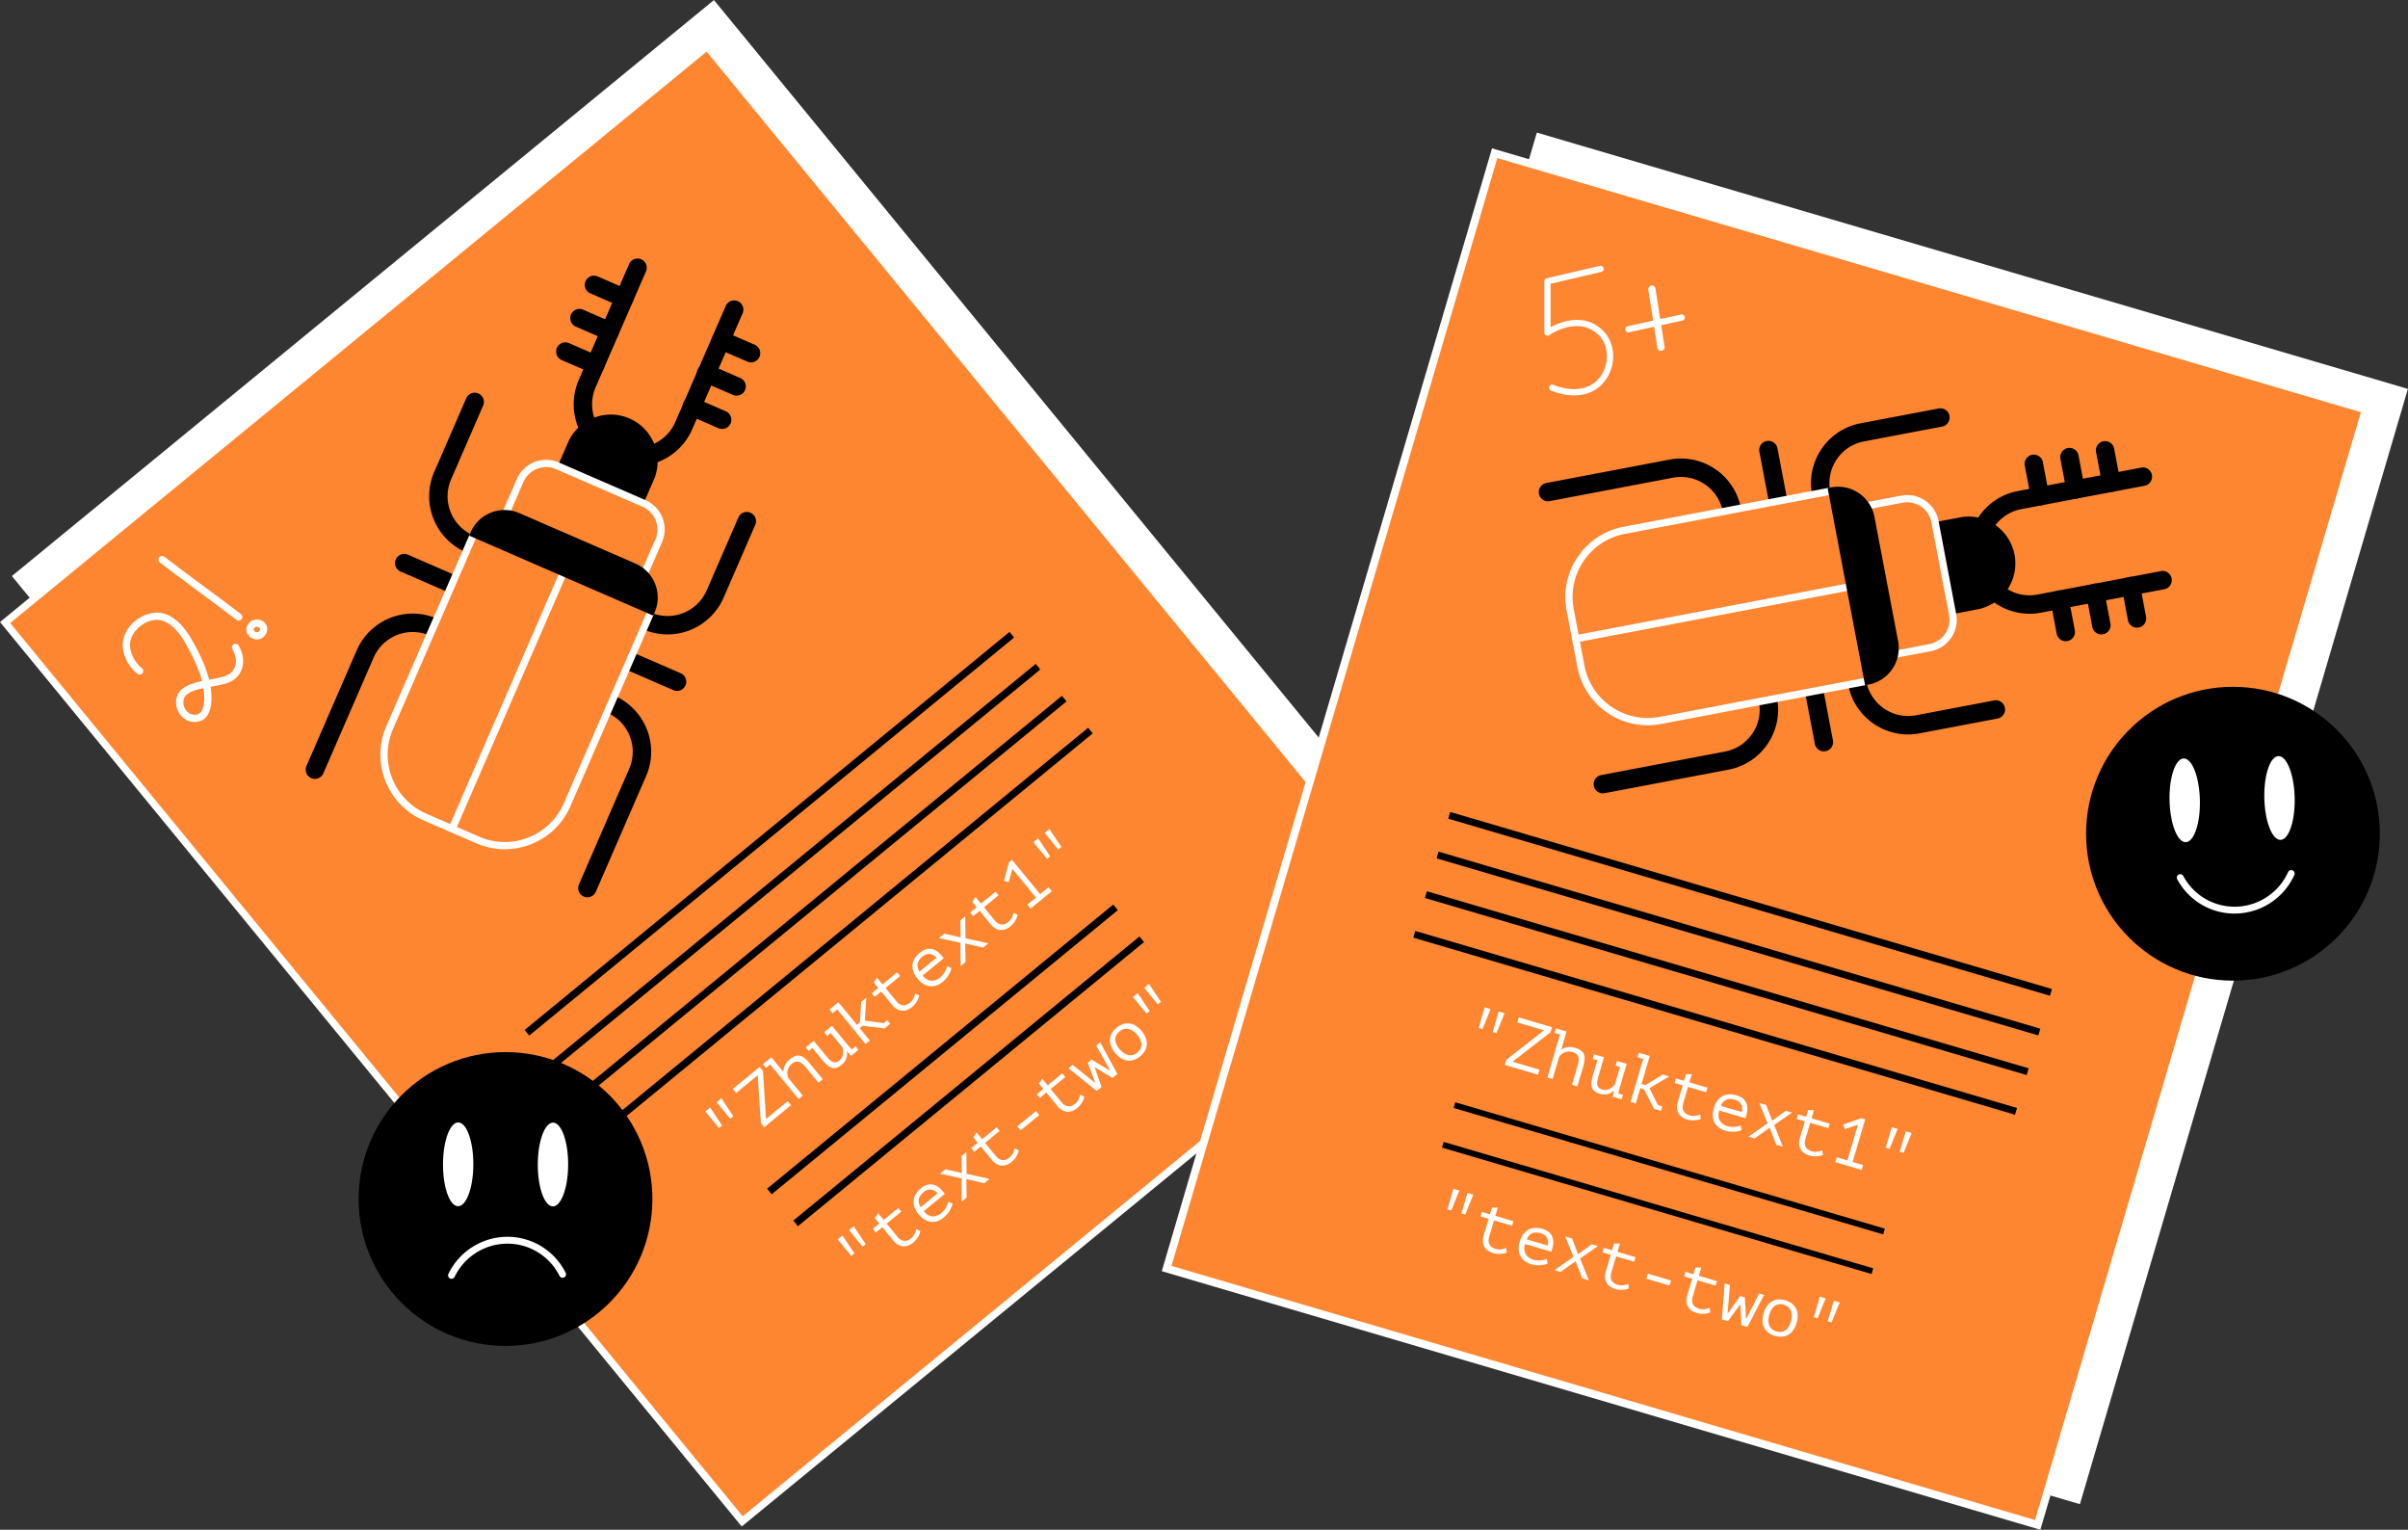
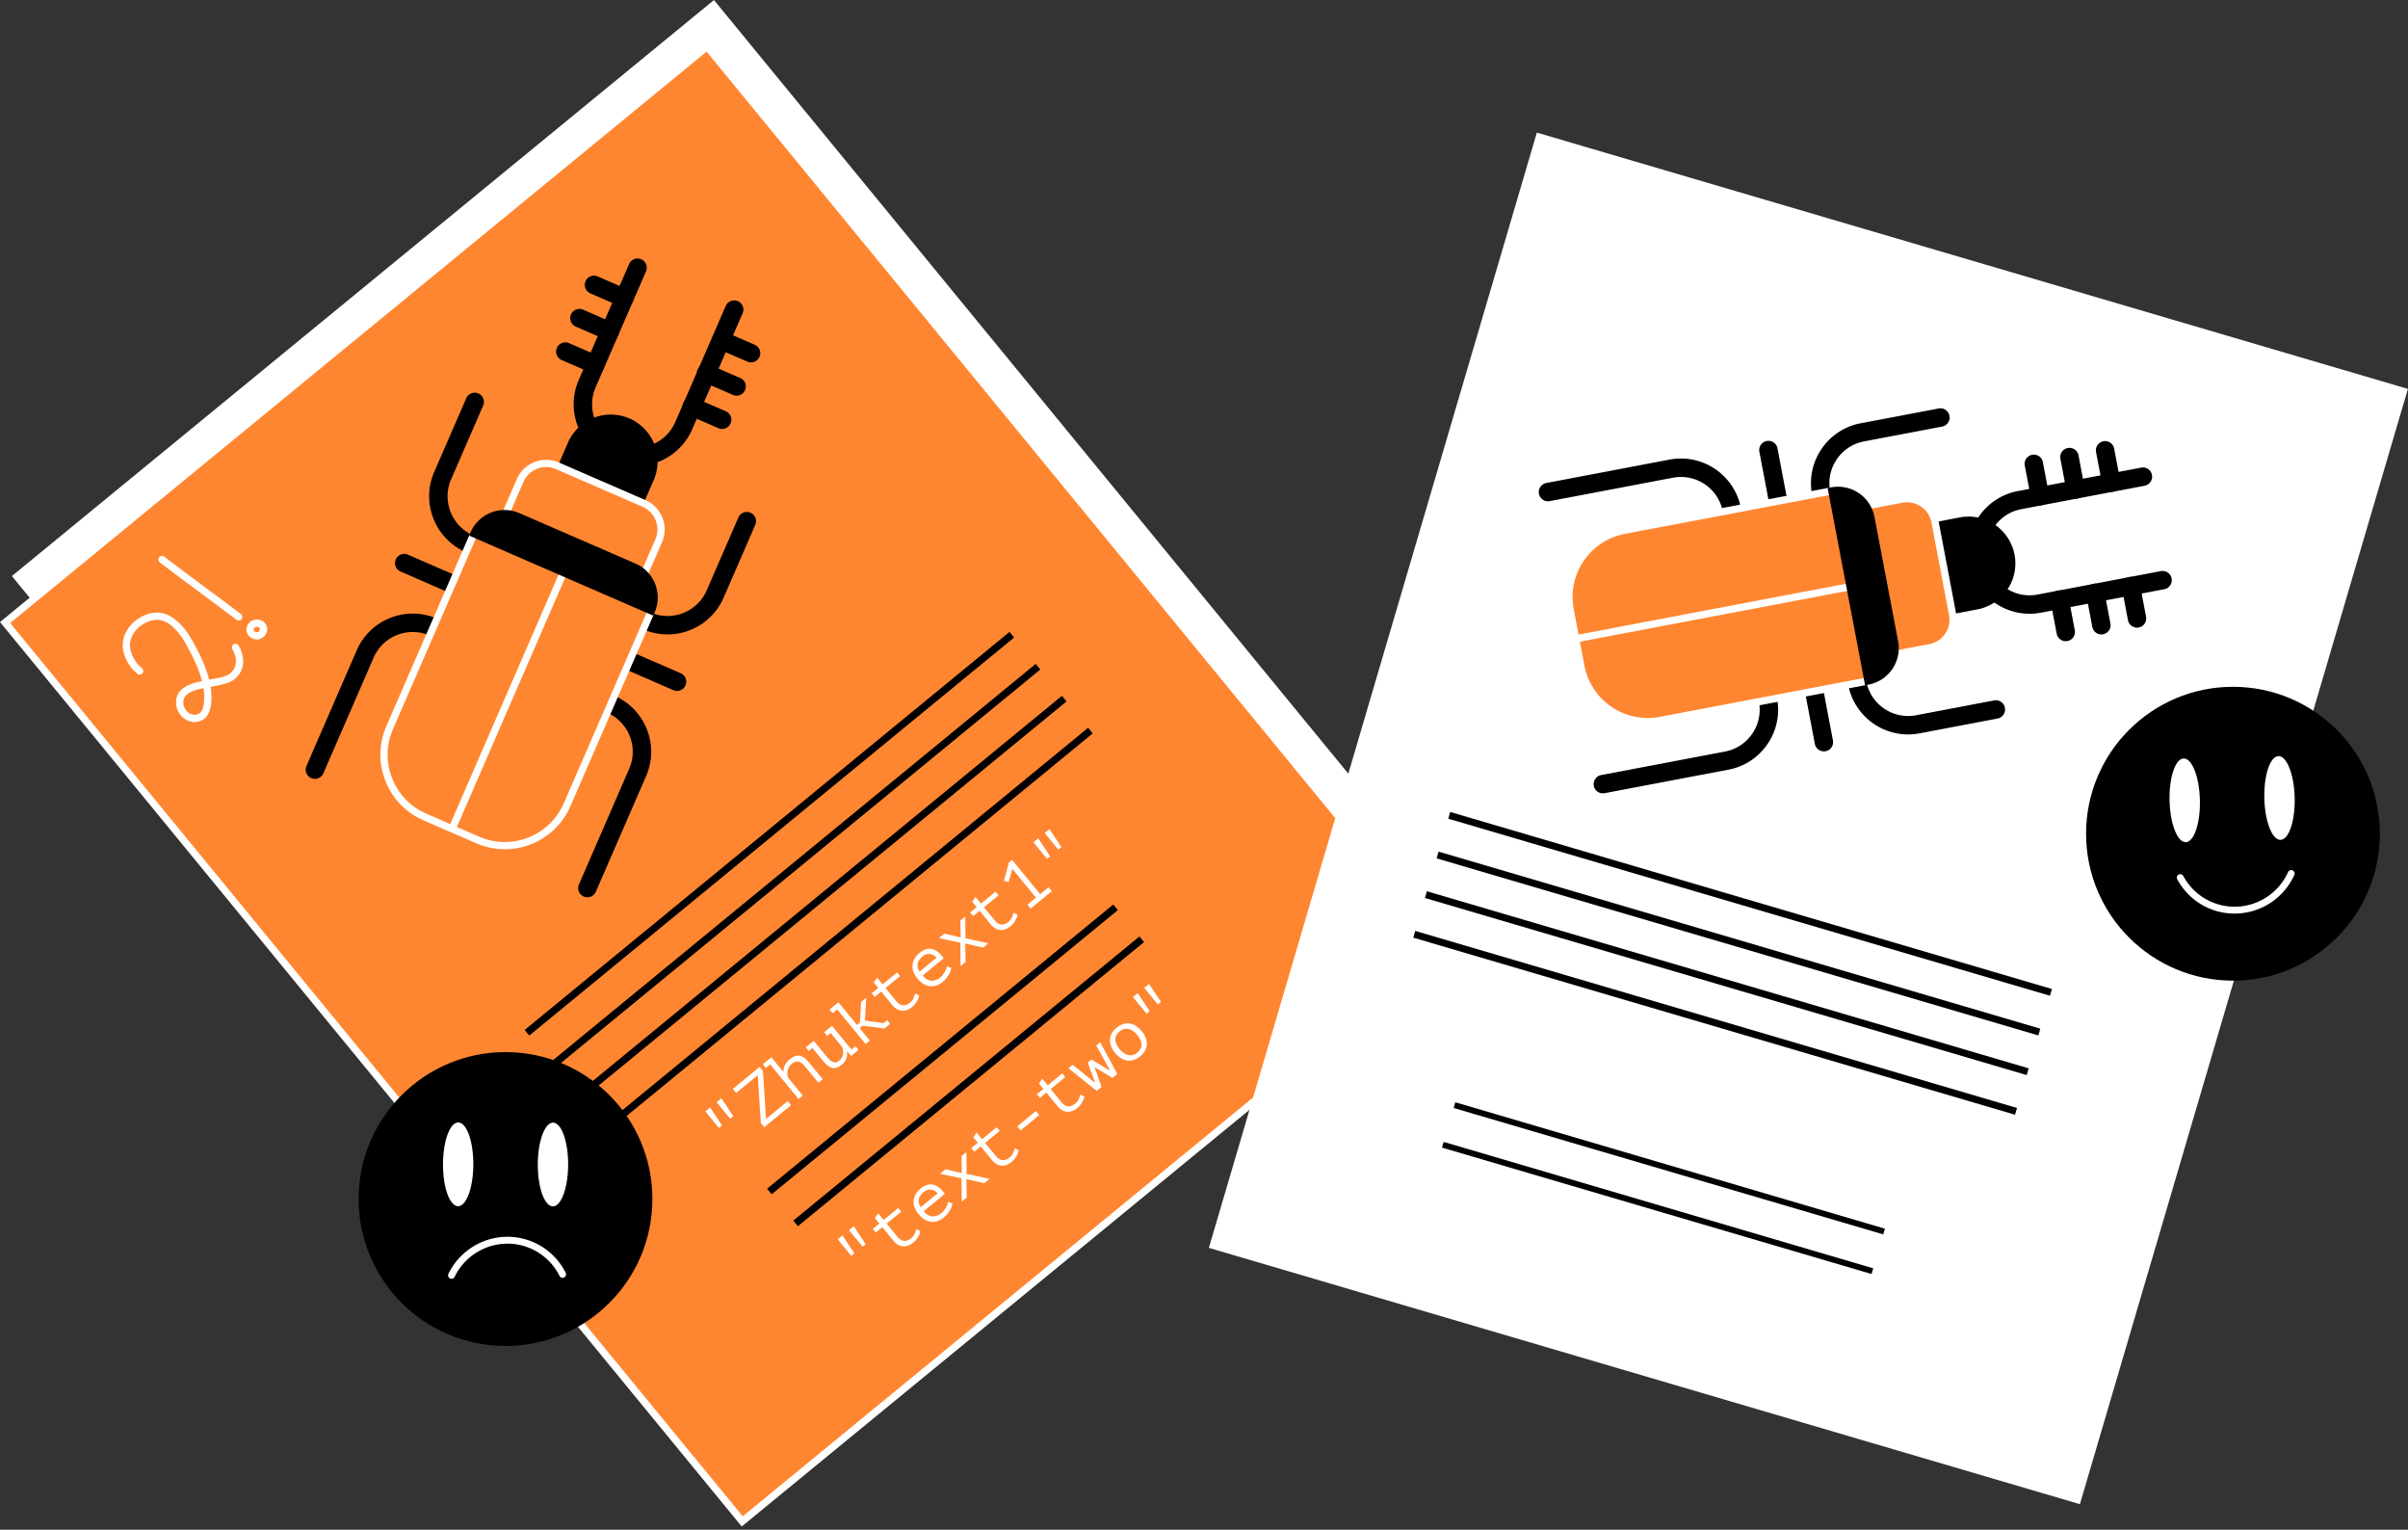
<svg xmlns="http://www.w3.org/2000/svg" width="1329.75" height="844.51" xml:space="preserve">
  <rect width="100%" height="100%" fill="#333333" stroke="none" />
  <path fill="#FFF" d="m6.56 318.02 387.7-318L801.3 496.28l-387.7 318z" />
  <path fill="#FF8630" d="m2.8 343.68 387.65-318 407.05 496.2-387.65 318z" />
  <path fill="#FFF" d="m409.6 842.72-1.28-1.55L0 343.4l1.55-1.26L390.77 22.86l1.27 1.54 408.32 497.77-1.55 1.27L409.6 842.72zM5.62 343.96l404.52 493.13 384.58-315.48L390.2 28.5 5.63 343.96z" />
  <circle cx="279.15" cy="661.93" r="81.11" />
  <path fill="#FFF" d="M261.38 642.8c-.02 12.76-3.8 23.1-8.42 23.09-4.62 0-8.35-10.36-8.32-23.12.02-12.76 3.79-23.1 8.41-23.09 4.63.01 8.35 10.36 8.33 23.12zm52.36.1c-.03 12.76-3.8 23.1-8.42 23.09-4.62 0-8.35-10.36-8.33-23.12.03-12.76 3.8-23.1 8.42-23.09 4.62.01 8.35 10.36 8.33 23.12zm-64.41 63.07a1.9 1.9 0 0 1-1.7-2.72 36.27 36.27 0 0 1 32.52-20.46h.06a35.9 35.9 0 0 1 32.17 19.89 1.9 1.9 0 1 1-3.4 1.7 32.13 32.13 0 0 0-28.78-17.8h-.05a32.45 32.45 0 0 0-29.1 18.32 1.9 1.9 0 0 1-1.72 1.07z" />
  <path d="m557.48 348.85 2.54 3.1L292.26 571.7l-2.54-3.1zm14.47 17.65 2.54 3.09-267.76 219.75-2.54-3.1zm42.81 132.86 2.54 3.09-191.15 156.87-2.54-3.09zm14.46 17.63 2.54 3.1L440.6 676.95l-2.54-3.1zm-42.8-132.85 2.54 3.09L321.2 606.98l-2.54-3.1zm14.48 17.63 2.53 3.1L335.67 624.6l-2.53-3.09zM339.08 254.55c-.67 0-1.36-.14-2.02-.42a33.75 33.75 0 0 1-17.48-44.35l27.76-63.86a5.09 5.09 0 1 1 9.33 4.06l-27.76 63.86a23.56 23.56 0 0 0 12.2 30.95 5.09 5.09 0 0 1-2.03 9.76z" />
  <path d="M344.78 169.66c-.68 0-1.37-.13-2.03-.42L326.13 162a5.09 5.09 0 1 1 4.06-9.33l16.62 7.23a5.09 5.09 0 0 1-2.03 9.75zm-7.98 18.37a5 5 0 0 1-2.03-.42l-16.62-7.23a5.09 5.09 0 1 1 4.05-9.33l16.62 7.23a5.09 5.09 0 0 1-2.03 9.75zm-8 18.37c-.67 0-1.36-.13-2.02-.42l-16.62-7.22a5.09 5.09 0 1 1 4.06-9.34l16.62 7.23a5.09 5.09 0 0 1-2.03 9.75zm22.5 50.89c-4.48 0-9.03-.9-13.4-2.8a5.09 5.09 0 1 1 4.07-9.33 23.37 23.37 0 0 0 18 .32 23.37 23.37 0 0 0 12.95-12.52l27.76-63.85a5.09 5.09 0 1 1 9.33 4.05l-27.76 63.86a33.75 33.75 0 0 1-30.95 20.27z" />
  <path d="M414.74 200.07c-.68 0-1.37-.14-2.03-.43l-16.62-7.22a5.09 5.09 0 0 1 4.06-9.33l16.62 7.22a5.09 5.09 0 0 1-2.03 9.76zm-7.99 18.37c-.67 0-1.36-.14-2.02-.43l-16.62-7.22a5.09 5.09 0 1 1 4.05-9.33l16.62 7.22a5.09 5.09 0 0 1-2.03 9.76zm-7.98 18.36c-.68 0-1.37-.13-2.03-.41l-16.62-7.23a5.09 5.09 0 1 1 4.06-9.33l16.62 7.22a5.09 5.09 0 0 1-2.03 9.76zM259.3 305.29c-.68 0-1.37-.14-2.03-.43a33.48 33.48 0 0 1-17.92-18.55 33.48 33.48 0 0 1 .44-25.79L257.41 220a5.09 5.09 0 1 1 9.33 4.06l-17.61 40.53c-2.51 5.76-2.62 12.15-.32 18s6.75 10.45 12.51 12.95a5.09 5.09 0 0 1-2.02 9.76zm109.33 44.95c-4.48 0-9.02-.9-13.38-2.8a5.09 5.09 0 1 1 4.05-9.32 23.56 23.56 0 0 0 30.96-12.2l17.62-40.54a5.1 5.1 0 0 1 9.33 4.06l-17.62 40.53a33.76 33.76 0 0 1-30.96 20.27zm-44.26 145.13a5.09 5.09 0 0 1-4.66-7.12l27.75-63.85a23.37 23.37 0 0 0 .3-18 23.37 23.37 0 0 0-12.5-12.96 5.09 5.09 0 1 1 4.05-9.33c8.26 3.59 14.62 10.18 17.92 18.55s3.15 17.54-.44 25.8l-27.76 63.85a5.09 5.09 0 0 1-4.66 3.06zM173.9 429.98a5.09 5.09 0 0 1-4.66-7.12L196.99 359a33.74 33.74 0 0 1 44.35-17.47 5.09 5.09 0 1 1-4.06 9.33 23.55 23.55 0 0 0-30.96 12.2l-27.75 63.86a5.09 5.09 0 0 1-4.67 3.06zm86.5-97.88c-.68 0-1.37-.13-2.03-.42l-36.97-16.06a5.09 5.09 0 1 1 4.05-9.33l36.97 16.06a5.09 5.09 0 0 1-2.03 9.76zm113.48 49.34c-.67 0-1.36-.14-2.02-.43l-36.97-16.07a5.09 5.09 0 1 1 4.05-9.33l36.98 16.07a5.09 5.09 0 0 1-2.04 9.75zm-14.65-117.36a23.83 23.83 0 0 0-43.72-19l-.14.35h-.01l-10.31 23.72 43.72 19 10.3-23.72.16-.35z" />
  <path d="m349.8 290.78-47.38-20.6 12.03-27.7.07.05a25.84 25.84 0 0 1 47.13 20.85l.04.02-.45 1.04a39.84 39.84 0 0 1-.24.56l-.1.23-11.1 25.55zm-42.12-22.67 40.05 17.4 8.72-20.06-.04-.02.98-2.14c2.33-5.36 2.43-11.29.29-16.72s-6.26-9.7-11.61-12.02a21.84 21.84 0 0 0-28.73 11.32l-1.05 2.5h-.03l-8.58 19.74z" />
  <path fill="#FF8630" d="M363.75 298.53a15.66 15.66 0 0 0-8.12-20.6l-47.8-20.77a15.66 15.66 0 0 0-20.6 8.12l-8.93 20.55a15.66 15.66 0 0 0 8.12 20.6l47.79 20.78a15.66 15.66 0 0 0 20.6-8.12l8.94-20.56z" />
  <path fill="#FFF" d="M340.45 330.51c-2.43 0-4.8-.5-7.04-1.47l-47.79-20.77a17.68 17.68 0 0 1-9.16-23.24l8.94-20.55a17.66 17.66 0 0 1 23.23-9.16l47.8 20.77a17.68 17.68 0 0 1 9.15 23.24l-8.93 20.56a17.67 17.67 0 0 1-16.2 10.62zm-38.85-72.66a13.67 13.67 0 0 0-12.54 8.22l-8.93 20.56c-3 6.9.18 14.97 7.09 17.97L335 325.38a13.67 13.67 0 0 0 17.98-7.09l8.93-20.55c3-6.91-.18-14.97-7.09-17.98l-47.79-20.77a13.59 13.59 0 0 0-5.44-1.14z" />
  <path fill="#FF8630" d="M261.33 295.53 215.2 401.67c-8.26 19 .45 41.1 19.45 49.37l29.16 12.67c19 8.26 41.1-.45 49.36-19.46l46.13-106.13" />
  <path fill="#FFF" d="M278.75 468.84c-5.35 0-10.69-1.1-15.74-3.3l-29.16-12.67a39.26 39.26 0 0 1-21.01-21.75 39.26 39.26 0 0 1 .52-30.25l46.13-106.14 3.67 1.6-46.13 106.14c-3.78 8.7-3.95 18.35-.47 27.18s10.19 15.77 18.89 19.55l29.15 12.68a35.29 35.29 0 0 0 27.19.47 35.28 35.28 0 0 0 19.55-18.9l46.13-106.13 3.67 1.6L315 445.04a39.26 39.26 0 0 1-21.76 21.02 39.54 39.54 0 0 1-14.5 2.77z" />
  <path fill="#FFF" d="m308.9 316.2 3.67 1.6-61.15 140.77-3.67-1.6z" />
  <path d="M359.68 337.24a18.45 18.45 0 0 0-9.57-24.28l-63.26-27.5-2.65-1.04a18.46 18.46 0 0 0-22.5 10.24l97.98 42.58z" />
  <path d="M360.72 339.87 259.07 295.7l.8-1.84a20.46 20.46 0 0 1 24.94-11.35l.12.05 2.65 1.04 63.33 27.52a20.32 20.32 0 0 1 10.88 11.26c2 5.09 1.9 10.65-.27 15.66l-.8 1.83zm-96.27-46.2 94.08 40.9c1.05-3.52.9-7.26-.46-10.72a16.36 16.36 0 0 0-8.76-9.06l-63.26-27.5-2.52-.99a16.46 16.46 0 0 0-19.09 7.37z" />
  <path d="m389.53 613.58 2.62-2.15 6.58 9.9-1.7 1.4-7.5-9.15zm6.22-5.1 2.62-2.16 6.58 9.91-1.7 1.4-7.5-9.15zm24.41 11.54-1.72-26.42-11.92 9.78-1.84-2.23 14.8-12.14 1.86 2.27 1.66 26.47 11.98-9.84 1.84 2.24-14.8 12.13-1.86-2.26zm1.1-32.47 4.7-3.86 6.5 7.9.15-.12c.04-1.21.32-2.36.82-3.43a9.25 9.25 0 0 1 2.6-3.11c.97-.8 1.89-1.38 2.77-1.77a4.68 4.68 0 0 1 2.62-.38 6.2 6.2 0 0 1 2.7 1.24c.94.7 1.97 1.72 3.07 3.06l7.14 8.7-2.39 1.96-6.76-8.25a19.53 19.53 0 0 0-2-2.14 5.13 5.13 0 0 0-1.92-1.13 3.4 3.4 0 0 0-2 0c-.68.18-1.4.6-2.2 1.24a6.8 6.8 0 0 0-2.26 5.67c.07.72.29 1.43.63 2.09l7.88 9.6-2.33 1.9-15.68-19.1-2.38 1.95-1.66-2.02zm33.88-17.69 4.32-3.54 8.44 10.3a29.6 29.6 0 0 0 2.51 2.69l2.02-1.66 1.61 1.96-4.04 3.32-2.2-2.5-.12.1a7.44 7.44 0 0 1-2.8 7.2c-.93.76-1.8 1.3-2.63 1.63-.82.32-1.66.4-2.51.22a6.62 6.62 0 0 1-2.66-1.34 19.42 19.42 0 0 1-2.98-3.02l-5.45-6.65-2.02 1.66-1.66-2.02 4.4-3.62 6.72 8.19c.67.82 1.31 1.53 1.92 2.13.6.6 1.2 1.03 1.8 1.3.59.28 1.2.35 1.81.23a4.7 4.7 0 0 0 2.01-1.06 5.11 5.11 0 0 0 1.87-3.25c.2-1.32.09-2.65-.35-4l-6.42-7.83-1.93 1.59-1.66-2.03zm2.96-12.53 4.89-4.01 10.25 12.5 1.66-1.36.65-11.34 2.84-2.33-.8 12.63 10.35 1.41 1.96-1.61 1.66 2.02-3.11 2.55-12.06-1.52-1.66 1.36 5.6 6.83-2.33 1.9-15.68-19.1-2.56 2.1-1.66-2.03zm23.28-8.99 3.59-2.95-2.45-2.99 1.84-2.62 3 3.65 8.06-6.6 1.66 2.01-8.06 6.62 5.84 7.12c1.2 1.47 2.45 2.27 3.74 2.39 1.3.12 2.6-.37 3.93-1.45.9-.74 1.55-1.56 1.94-2.45s.69-1.77.9-2.61l2.24 1.14a11.64 11.64 0 0 1-3.99 6.4 9.5 9.5 0 0 1-2.56 1.52 6.63 6.63 0 0 1-5.59-.32 8.86 8.86 0 0 1-2.7-2.3l-6.14-7.48-3.6 2.94-1.65-2.02zm43.97-14a11.94 11.94 0 0 1-1.56 4.01 15.46 15.46 0 0 1-3.22 3.7c-1.2 1-2.43 1.68-3.66 2.07a7.98 7.98 0 0 1-3.64.3 9.02 9.02 0 0 1-3.46-1.32 13.28 13.28 0 0 1-3.16-2.87 12.96 12.96 0 0 1-2.24-3.81c-.46-1.28-.63-2.52-.51-3.73s.5-2.38 1.17-3.5a12.45 12.45 0 0 1 5.51-4.85c1-.46 2.08-.64 3.22-.55s2.31.54 3.54 1.33c1.23.8 2.49 2.1 3.8 3.89l-11.66 9.56c1.48 1.81 3.08 2.77 4.8 2.86 1.7.1 3.37-.52 5-1.85.54-.45 1.02-.95 1.44-1.52s.8-1.14 1.14-1.72a9.82 9.82 0 0 0 1.15-2.96l2.34.96zm-15.84-6.35c-.66.54-1.23 1.13-1.7 1.75s-.81 1.3-1 2c-.17.7-.19 1.44-.04 2.2.15.78.5 1.59 1.07 2.44l9.35-7.68a6 6 0 0 0-3.81-2.04 5.26 5.26 0 0 0-3.87 1.33zm20.85-7.51-11.88-2.58 3.02-2.48 9 2.1-.18-9.33 2.72-2.23.12 12.03 12.63 2.77-2.9 2.38-9.88-2.26.18 10.2-2.74 2.26-.1-12.86zm5.37-16.72 3.59-2.95-2.45-3 1.84-2.61 3 3.65 8.06-6.61 1.66 2.02-8.07 6.61 5.85 7.13c1.2 1.47 2.45 2.27 3.74 2.38 1.3.13 2.6-.36 3.92-1.44a6.66 6.66 0 0 0 1.94-2.45c.4-.9.7-1.77.9-2.62l2.25 1.14a11.71 11.71 0 0 1-3.99 6.4 9.49 9.49 0 0 1-2.56 1.53 6.55 6.55 0 0 1-5.59-.32 8.97 8.97 0 0 1-2.7-2.3l-6.14-7.49-3.6 2.95-1.65-2.02zm31.61-4.32 4.74-3.89-13.03-15.88L557 487l-2.6-.75 2.76-10.2 1.7-1.38 15.55 18.96 4.65-3.81 1.78 2.17-11.72 9.61-1.78-2.17zm3.35-34.47 2.62-2.15 6.58 9.9-1.7 1.4-7.5-9.15zm6.22-5.1 2.63-2.15 6.58 9.9-1.7 1.4-7.51-9.15zM462.61 684.2l2.63-2.15 6.58 9.9-1.7 1.4-7.5-9.14zm6.22-5.1 2.63-2.15 6.58 9.9-1.7 1.4-7.5-9.15zm13.17-.7 3.6-2.94-2.46-3 1.84-2.61 3 3.65 8.06-6.61 1.66 2.02-8.06 6.61 5.84 7.13c1.2 1.47 2.45 2.26 3.75 2.38 1.29.13 2.6-.36 3.92-1.44a6.66 6.66 0 0 0 1.94-2.46c.39-.89.7-1.76.9-2.6l2.25 1.13a11.66 11.66 0 0 1-3.99 6.4 9.5 9.5 0 0 1-2.57 1.53 6.62 6.62 0 0 1-5.59-.31 8.85 8.85 0 0 1-2.7-2.31l-6.14-7.49-3.6 2.95-1.65-2.02zm43.98-14c-.1.62-.28 1.28-.54 1.96-.27.7-.6 1.37-1.02 2.05a15.39 15.39 0 0 1-3.23 3.7c-1.2 1-2.43 1.69-3.66 2.08a8 8 0 0 1-3.63.3 9 9 0 0 1-3.47-1.33 13.24 13.24 0 0 1-3.15-2.86 12.95 12.95 0 0 1-2.25-3.81 8.47 8.47 0 0 1-.5-3.73c.11-1.21.5-2.38 1.16-3.5a12.47 12.47 0 0 1 5.52-4.85 6.4 6.4 0 0 1 3.21-.55c1.14.1 2.32.54 3.55 1.33 1.22.8 2.48 2.1 3.79 3.89l-11.66 9.56c1.49 1.8 3.09 2.77 4.8 2.86 1.7.1 3.37-.52 5-1.85a8.6 8.6 0 0 0 1.45-1.52c.42-.57.8-1.14 1.14-1.72a10.15 10.15 0 0 0 1.14-2.96l2.35.96zm-15.85-6.35c-.66.55-1.23 1.13-1.7 1.76a5.04 5.04 0 0 0-1.03 4.2c.14.78.5 1.59 1.06 2.44l9.36-7.68a6 6 0 0 0-3.82-2.04 5.25 5.25 0 0 0-3.87 1.32zm20.85-7.5-11.87-2.58 3.02-2.48 9 2.1-.18-9.33 2.71-2.23.12 12.02 12.63 2.77-2.9 2.38-9.88-2.25.19 10.2-2.75 2.26-.1-12.86zm5.37-16.73 3.6-2.95-2.46-2.98 1.84-2.62 3 3.65 8.06-6.61 1.66 2.02-8.06 6.61 5.84 7.13c1.2 1.47 2.46 2.26 3.75 2.38s2.6-.36 3.92-1.45a6.64 6.64 0 0 0 1.94-2.45c.4-.89.7-1.76.9-2.6l2.25 1.13a11.69 11.69 0 0 1-3.99 6.4 9.5 9.5 0 0 1-2.57 1.53 6.55 6.55 0 0 1-5.58-.32 9 9 0 0 1-2.7-2.3l-6.15-7.49-3.6 2.95-1.65-2.03zm25.41-12 10.32-8.47 1.84 2.23-10.33 8.47-1.83-2.23zm10.82-17.72 3.6-2.95-2.46-2.99 1.84-2.62 3 3.66 8.06-6.62 1.66 2.03-8.06 6.61 5.85 7.13c1.2 1.47 2.45 2.26 3.74 2.38 1.29.12 2.6-.36 3.92-1.45a6.62 6.62 0 0 0 1.94-2.45c.4-.9.7-1.76.9-2.61l2.25 1.14a11.66 11.66 0 0 1-3.99 6.4 9.52 9.52 0 0 1-2.56 1.53c-.9.35-1.83.51-2.77.48a6.63 6.63 0 0 1-2.82-.8 8.85 8.85 0 0 1-2.7-2.3l-6.14-7.5-3.6 2.96-1.66-2.03zm30.14-19.17 9.9 5.92.22-.17-7.47-13.48 2.2-1.8 9.43 17.52-2.69 2.2-9.73-5.95-.1.07 3.82 10.81-2.68 2.2-15.56-12.49 2.33-1.9 12.1 9.76.18-.15-4-10.85 2.05-1.69zm13.07-3.65c-2-2.43-2.94-4.88-2.84-7.34.1-2.46 1.33-4.65 3.69-6.59a10.23 10.23 0 0 1 3.78-2.06 8.3 8.3 0 0 1 7.05 1.2 14.1 14.1 0 0 1 3 2.76c.98 1.2 1.72 2.43 2.2 3.67a8.1 8.1 0 0 1-.39 7.14 10.4 10.4 0 0 1-2.67 3.11c-1.24 1.03-2.5 1.71-3.77 2.06s-2.48.42-3.66.2-2.32-.67-3.4-1.4-2.08-1.64-2.99-2.75zm2.5-2.05c.59.7 1.25 1.34 2 1.9a7.5 7.5 0 0 0 2.38 1.23c.85.25 1.72.3 2.6.13s1.79-.6 2.67-1.32c1.6-1.32 2.4-2.81 2.4-4.47 0-1.67-.8-3.47-2.38-5.4a12.1 12.1 0 0 0-2-1.92 7.23 7.23 0 0 0-2.4-1.2 5.75 5.75 0 0 0-2.62-.12 5.8 5.8 0 0 0-2.66 1.33c-1.6 1.32-2.4 2.8-2.4 4.44.01 1.65.82 3.45 2.42 5.4zm7.37-28.77 2.63-2.16 6.58 9.91-1.7 1.4-7.51-9.15zm6.22-5.1 2.63-2.16 6.58 9.9-1.7 1.4-7.51-9.14zM107.42 398.6a9.47 9.47 0 0 1-5-1.44 11.18 11.18 0 0 1-5.17-8.75c-.48-8.1 6.83-10.82 14.29-12.42-1.89-7.46-5.63-14.72-9.25-21.1-2.28-4.01-8.44-13.3-16.33-12.67-4.24.33-8.6 2.76-11.4 6.34-2.24 2.9-3.18 6.23-2.64 9.4a18.27 18.27 0 0 0 6.3 10.79 2 2 0 1 1-2.5 3.1 22.02 22.02 0 0 1-7.74-13.21c-.74-4.3.48-8.75 3.43-12.53 3.45-4.44 8.9-7.46 14.24-7.88 10.18-.8 17.46 10 20.12 14.69 3.8 6.68 7.71 14.32 9.7 22.3l.67-.11c4.15-.75 8.43-1.53 10.45-2.98 5.07-3.64 4.12-9.64 1.77-13.66a2 2 0 1 1 3.45-2.02c3.46 5.9 3.9 14.06-2.89 18.93-2.75 1.98-7.28 2.8-12.07 3.66l-.58.1c.18 1.16.32 2.31.4 3.47.35 4.64.1 12.8-5.55 15.22-1.2.51-2.45.77-3.7.77zm4.92-18.68c-7.04 1.51-11.38 3.41-11.1 8.25a7.12 7.12 0 0 0 3.29 5.58 5.32 5.32 0 0 0 5.02.4c3.58-1.54 3.3-9 3.14-11.24-.07-1-.19-2-.34-3zM141.88 353a6.05 6.05 0 0 1-5.01-2.73 5.04 5.04 0 0 1-.29-4.94 5.83 5.83 0 0 1 5.35-3.32c1.76 0 3.39.75 4.47 2.07a5.03 5.03 0 0 1 1.13 3.95 6 6 0 0 1-2.61 4.05c-.9.6-1.94.93-3.04.93zm.05-7c-.6 0-1.37.28-1.73 1.04-.19.4-.17.74.05 1.09.47.75 1.7 1.13 2.41.64.5-.33.84-.83.9-1.3.05-.32-.03-.58-.24-.85a1.77 1.77 0 0 0-1.4-.61zm-10.13-3.44c-.42 0-.84-.13-1.2-.4-6.4-4.85-12.96-9.7-19.3-14.41-7.58-5.62-15.4-11.42-23.03-17.25a2 2 0 0 1 2.43-3.18c7.6 5.81 15.42 11.6 22.98 17.22 6.36 4.7 12.92 9.57 19.33 14.43a2 2 0 0 1-1.2 3.6zM848.68 73.2l481.02 141.5-181.13 615.7-481-141.5z" fill="#FFF" />
-   <path fill="#FF8630" d="m825.35 84.56 481.01 141.5-181.12 615.7-481-141.5z" />
-   <path fill="#FFF" d="m1126.74 844.51-2.07-.6-483.11-142.14L823.92 81.9l2.07.6 483.11 142.14-.6 2.07-181.76 617.8zM646.92 698.85l476.9 140.3 179.91-611.58-476.88-140.3-179.93 611.58z" />
  <circle cx="1233.09" cy="460.27" r="81.11" />
  <path fill="#FFF" d="M1214.82 441.62c.32 12.76-3.18 23.2-7.8 23.3-4.62.12-8.62-10.13-8.94-22.88-.3-12.76 3.18-23.2 7.8-23.3 4.63-.12 8.63 10.13 8.94 22.88zm52.34-1.28c.32 12.75-3.18 23.19-7.8 23.3-4.62.12-8.62-10.13-8.94-22.9-.3-12.75 3.18-23.18 7.8-23.3 4.63-.1 8.63 10.14 8.94 22.9zm-33.12 64.01a35.9 35.9 0 0 1-31.77-19.04 1.9 1.9 0 0 1 3.34-1.8 32.15 32.15 0 0 0 29.25 17.04 32.45 32.45 0 0 0 28.66-19.08 1.9 1.9 0 0 1 3.47 1.55 36.26 36.26 0 0 1-32.95 21.33z" />
  <path d="M800.85 448.26 1133.14 546l-1.1 3.72-332.29-97.75zm-6.43 21.89 332.29 97.75-1.1 3.72-332.29-97.75zm9.24 138.37 237.22 69.79-.93 3.14-237.21-69.78zm-6.44 21.88 237.22 69.79-.93 3.14-237.21-69.78zm-9.24-138.37 332.3 97.75-1.1 3.72-332.3-97.75zm-6.44 21.89 332.3 97.75-1.1 3.72-332.3-97.75zm310.96-199.29a5.1 5.1 0 0 1-5-4.14 33.48 33.48 0 0 1 5.25-25.26 33.5 33.5 0 0 1 21.57-14.14l68.4-13a5.1 5.1 0 0 1 1.9 10l-68.4 13a23.38 23.38 0 0 0-15.06 9.87 23.37 23.37 0 0 0-3.67 17.63 5.09 5.09 0 0 1-5 6.04z" />
  <path d="M1165.87 271.57a5.1 5.1 0 0 1-5-4.14l-3.37-17.8a5.09 5.09 0 1 1 10-1.9l3.37 17.8a5.09 5.09 0 0 1-5 6.04zm-19.68 3.73a5.1 5.1 0 0 1-5-4.14l-3.38-17.8a5.09 5.09 0 1 1 10-1.9l3.38 17.8a5.09 5.09 0 0 1-5 6.04zm-19.69 3.74a5.08 5.08 0 0 1-4.98-4.14l-3.38-17.8a5.09 5.09 0 1 1 10-1.9l3.37 17.8a5.09 5.09 0 0 1-5 6.04zm-5.79 59.78c-6.7 0-13.24-2-18.9-5.85a33.48 33.48 0 0 1-14.14-21.57 5.09 5.09 0 1 1 10-1.9 23.38 23.38 0 0 0 9.87 15.06 23.38 23.38 0 0 0 17.63 3.67l68.41-13a5.1 5.1 0 0 1 1.9 10l-68.41 13c-2.12.4-4.25.6-6.36.6z" />
  <path d="M1180.1 346.51a5.1 5.1 0 0 1-5-4.14l-3.37-17.8a5.09 5.09 0 1 1 10-1.9l3.37 17.8a5.09 5.09 0 0 1-5 6.04zm-19.68 3.74a5.1 5.1 0 0 1-5-4.14l-3.37-17.8a5.09 5.09 0 1 1 10-1.9l3.37 17.8a5.09 5.09 0 0 1-5 6.04zm-19.68 3.73c-2.4 0-4.53-1.7-4.99-4.14l-3.38-17.8a5.09 5.09 0 1 1 10-1.9l3.38 17.8a5.09 5.09 0 0 1-5 6.04zm-135.09-76.76c-2.4 0-4.53-1.7-4.99-4.14a33.48 33.48 0 0 1 5.25-25.25 33.48 33.48 0 0 1 21.57-14.15l43.42-8.24a5.1 5.1 0 0 1 1.9 10l-43.42 8.24a23.37 23.37 0 0 0-15.06 9.87 23.37 23.37 0 0 0-3.67 17.63 5.09 5.09 0 0 1-5 6.04zm48.05 128.24a33.76 33.76 0 0 1-33.1-27.42 5.09 5.09 0 1 1 9.99-1.9 23.56 23.56 0 0 0 27.5 18.73l43.42-8.25a5.1 5.1 0 0 1 1.9 10l-43.42 8.24c-2.11.4-4.22.6-6.3.6zm-168.57 32.52a5.09 5.09 0 0 1-.94-10.09l68.4-12.99a23.38 23.38 0 0 0 15.06-9.87 23.37 23.37 0 0 0 3.67-17.63 5.09 5.09 0 1 1 10-1.9 33.49 33.49 0 0 1-5.25 25.25 33.49 33.49 0 0 1-21.57 14.15l-68.41 12.99a5.2 5.2 0 0 1-.96.09zm71.25-151.4a5.1 5.1 0 0 1-5-4.14 23.56 23.56 0 0 0-27.5-18.72l-68.4 12.99a5.1 5.1 0 0 1-1.9-10l68.4-12.99a33.74 33.74 0 0 1 39.4 26.82 5.09 5.09 0 0 1-5 6.04zm27.72 6.65a5.1 5.1 0 0 1-5-4.14l-7.52-39.61a5.09 5.09 0 1 1 10-1.9l7.52 39.6a5.09 5.09 0 0 1-5 6.05zm23.09 121.57a5.1 5.1 0 0 1-5-4.14l-7.52-39.6a5.09 5.09 0 1 1 10-1.9l7.52 39.6a5.09 5.09 0 0 1-5 6.04zm84.56-80.38a23.84 23.84 0 0 0-8.9-46.84l-.37.08-25.4 4.82 8.89 46.83 25.4-4.82v-.01c.12-.03.25-.04.38-.06z" />
  <path d="m1064.37 341.65-9.64-50.76 29.36-5.58v.05a25.85 25.85 0 0 1 9.81 50.61l.02.06-1.32.26-.48.1-.37.06-27.38 5.2zm-4.96-47.58 8.15 42.9 21.26-4.04-.01-.03 2.57-.45a21.84 21.84 0 0 0-8.16-42.9l-2.34.49-.01-.05-21.46 4.08z" />
  <path fill="#FF8630" d="M1065.81 357.55a15.66 15.66 0 0 0 12.46-18.31l-9.72-51.2a15.66 15.66 0 0 0-18.31-12.47l-22.02 4.19a15.66 15.66 0 0 0-12.46 18.3l9.72 51.2a15.66 15.66 0 0 0 18.31 12.47l22.02-4.19z" />
  <path fill="#FFF" d="M1040.85 364a17.67 17.67 0 0 1-17.33-14.36l-9.73-51.2a17.68 17.68 0 0 1 14.06-20.65l22.02-4.18a17.67 17.67 0 0 1 20.65 14.06l9.72 51.2a17.68 17.68 0 0 1-14.06 20.64l-22.02 4.18c-1.09.2-2.2.31-3.3.31zm12.33-86.7c-.85 0-1.72.08-2.57.24l-22.01 4.18a13.68 13.68 0 0 0-10.88 15.97l9.73 51.2a13.67 13.67 0 0 0 13.4 11.12c.86 0 1.72-.09 2.57-.25l22.02-4.18a13.68 13.68 0 0 0 10.87-15.97l-9.72-51.2a13.67 13.67 0 0 0-13.41-11.11z" />
  <path fill="#FF8630" d="m1010.65 271.19-113.7 21.6a37.52 37.52 0 0 0-29.85 43.85l5.93 31.24a37.52 37.52 0 0 0 43.86 29.85l113.7-21.59" />
  <path fill="#FFF" d="M909.87 400.4a39.58 39.58 0 0 1-38.8-32.15L865.12 337a39.25 39.25 0 0 1 6.16-29.6 39.26 39.26 0 0 1 25.3-16.6l113.7-21.59.74 3.93-113.7 21.6a35.28 35.28 0 0 0-22.74 14.9 35.28 35.28 0 0 0-5.53 26.62l5.93 31.23a35.56 35.56 0 0 0 41.52 28.27l113.7-21.6.75 3.94-113.7 21.59c-2.48.47-4.95.7-7.39.7z" />
  <path fill="#FFF" d="m1020.32 322.1.74 3.93-150.78 28.63-.74-3.93z" />
  <path d="M1031.53 375.96a18.45 18.45 0 0 0 14.68-21.57l-12.87-67.77-.62-2.78a18.46 18.46 0 0 0-21.13-12.83l19.94 104.95z" />
  <path d="m1029.93 378.3-20.68-108.88 1.97-.38a20.56 20.56 0 0 1 23.41 14.23l.04.13.62 2.78 12.89 67.83a20.48 20.48 0 0 1-16.28 23.92l-1.97.37zm-15.98-105.58 19.14 100.78a16.48 16.48 0 0 0 11.16-18.74l-12.87-67.77-.6-2.64a16.58 16.58 0 0 0-16.83-11.63z" />
  <path d="m819.88 556.14 3.26.96-4.49 11.01-2.1-.62 3.33-11.35zm7.72 2.27 3.26.95-4.49 11.02-2.1-.62 3.33-11.35zm4.2 26.68 20.87-16.3-14.8-4.35.82-2.77 18.36 5.4-.83 2.81-20.95 16.27 14.88 4.37-.82 2.78-18.36-5.4.83-2.81zm27.46-17.37 5.84 1.72-2.89 9.82.2.05a8.75 8.75 0 0 1 3.3-1.25 9.24 9.24 0 0 1 4.03.4c1.2.35 2.2.78 3.01 1.3.82.5 1.41 1.15 1.8 1.94.37.8.54 1.77.5 2.94a18 18 0 0 1-.81 4.26l-3.18 10.8-2.96-.88 3.01-10.23c.32-1.07.53-2.03.64-2.86s.06-1.58-.14-2.22c-.2-.65-.57-1.2-1.11-1.65a6.2 6.2 0 0 0-2.27-1.12 6.65 6.65 0 0 0-5.97 1.32 5.82 5.82 0 0 0-1.37 1.7l-3.5 11.9-2.89-.84 6.98-23.72-2.96-.87.74-2.5zm33.69 18.05 5.35 1.58-3.76 12.77a27.62 27.62 0 0 0-.8 3.6l2.5.73-.71 2.44-5.02-1.48.82-3.22-.15-.04c-.96.88-2.08 1.5-3.35 1.86s-2.66.32-4.18-.13a10 10 0 0 1-2.82-1.26 4.32 4.32 0 0 1-1.6-1.95 6.6 6.6 0 0 1-.39-2.95c.07-1.16.35-2.55.82-4.17l2.43-8.24-2.51-.74.74-2.51 5.47 1.6-2.99 10.16c-.3 1.02-.53 1.95-.68 2.8a6.46 6.46 0 0 0-.07 2.21c.11.64.39 1.19.84 1.63s1.11.8 2 1.06c1.3.38 2.54.28 3.75-.28s2.24-1.42 3.1-2.55l2.86-9.7-2.4-.7.75-2.52zm12.02-4.6 6.06 1.78-4.56 15.51 2.06.61 9.74-5.85 3.52 1.04-10.89 6.44 4.66 9.35 2.43.72-.73 2.5-3.86-1.13-5.53-10.82-2.06-.6-2.5 8.46-2.88-.85 6.98-23.72-3.18-.93.74-2.51zm20.53 14.18 4.46 1.31 1.1-3.7 3.2.04-1.34 4.53 10 2.95-.74 2.5-10-2.94-2.6 8.85c-.54 1.82-.5 3.3.13 4.43.63 1.14 1.77 1.95 3.4 2.43 1.13.33 2.17.4 3.13.23.96-.18 1.84-.42 2.66-.73l.32 2.5a11.68 11.68 0 0 1-7.54.3 9.3 9.3 0 0 1-2.7-1.26 6.65 6.65 0 0 1-2.88-4.8c-.12-1.05 0-2.22.39-3.52l2.73-9.3-4.46-1.3.74-2.52zm36.32 28.47c-.56.27-1.2.49-1.92.66-.72.17-1.47.27-2.27.31a15.41 15.41 0 0 1-4.88-.58c-1.5-.44-2.75-1.06-3.77-1.86s-1.78-1.75-2.3-2.84a9.01 9.01 0 0 1-.85-3.6c-.05-1.32.15-2.73.6-4.23.46-1.57 1.09-2.9 1.88-4a8.47 8.47 0 0 1 2.8-2.52c1.07-.58 2.25-.91 3.55-1s2.68.07 4.13.5c1.05.3 2.05.75 2.99 1.32s1.7 1.36 2.26 2.36c.56.99.86 2.22.89 3.68a15.3 15.3 0 0 1-1.08 5.32l-14.46-4.26c-.66 2.25-.55 4.11.33 5.58a7.16 7.16 0 0 0 4.35 3.09c.67.2 1.36.31 2.07.34.7.03 1.4.02 2.06-.02.66-.05 1.26-.15 1.8-.28.55-.14.98-.29 1.3-.44l.52 2.47zm-3.66-16.67a10.6 10.6 0 0 0-2.42-.42 5.03 5.03 0 0 0-4.06 1.51 6.77 6.77 0 0 0-1.4 2.25l11.61 3.42a6 6 0 0 0-.46-4.3 5.26 5.26 0 0 0-3.27-2.46zm17.93 13.02-4.55-11.27 3.75 1.1 3.33 8.63 7.61-5.41 3.37.99-9.87 6.86 4.81 12-3.6-1.06-3.7-9.43-8.32 5.9-3.41-1 10.58-7.31zm16.85-4.98 4.46 1.31 1.09-3.7 3.2.04-1.33 4.53 10 2.94-.74 2.52-10-2.95-2.6 8.84c-.54 1.83-.5 3.3.13 4.44.63 1.14 1.76 1.94 3.4 2.43 1.13.33 2.17.4 3.12.22s1.85-.42 2.67-.72l.32 2.5a11.71 11.71 0 0 1-7.54.3c-1-.29-1.9-.71-2.7-1.26s-1.45-1.22-1.95-2.02-.8-1.72-.93-2.78 0-2.23.39-3.53l2.73-9.29-4.46-1.3.74-2.52zm21.36 23.71 5.88 1.73 5.8-19.71-7.23 2.43-.83-2.56 9.97-3.46 2.1.62-6.93 23.53 5.77 1.7-.79 2.69-14.54-4.28.8-2.7zm30.37-16.63 3.26.96-4.49 11.01-2.1-.62 3.33-11.35zm7.72 2.27 3.26.96-4.49 11.01-2.1-.62 3.33-11.35zM802.63 656.3l3.26.96-4.5 11-2.1-.61 3.34-11.35zm7.72 2.27 3.25.95-4.48 11.02-2.11-.62 3.34-11.35zm7.98 10.49 4.46 1.31 1.1-3.7 3.2.04-1.34 4.53 10 2.94-.74 2.51-10-2.94-2.6 8.84c-.54 1.83-.5 3.3.14 4.44.62 1.13 1.76 1.94 3.4 2.43 1.12.33 2.16.4 3.12.22.96-.18 1.85-.42 2.66-.72l.32 2.5c-1.07.44-2.28.7-3.62.76-1.34.07-2.64-.08-3.91-.46-1-.3-1.9-.71-2.7-1.26a6.78 6.78 0 0 1-1.96-2.02c-.5-.8-.8-1.72-.93-2.78-.12-1.05 0-2.23.39-3.53l2.73-9.29-4.46-1.31.74-2.51zm36.32 28.47c-.57.27-1.2.49-1.92.66s-1.47.27-2.27.3-1.61.01-2.44-.08c-.83-.1-1.64-.26-2.44-.5a11.04 11.04 0 0 1-3.77-1.85 7.96 7.96 0 0 1-2.3-2.84 9.01 9.01 0 0 1-.85-3.6c-.05-1.32.15-2.73.6-4.23.45-1.57 1.08-2.9 1.88-4 .8-1.1 1.73-1.94 2.8-2.52s2.25-.92 3.55-1.01a12.47 12.47 0 0 1 7.12 1.83c.94.57 1.7 1.36 2.26 2.35.56 1 .85 2.22.89 3.69s-.33 3.23-1.08 5.32l-14.46-4.26c-.66 2.25-.55 4.1.33 5.57.88 1.47 2.33 2.5 4.35 3.1.67.2 1.36.3 2.07.34.7.03 1.4.02 2.06-.03a10.3 10.3 0 0 0 3.1-.71l.52 2.47zm-3.67-16.67c-.82-.24-1.62-.38-2.4-.42a5.03 5.03 0 0 0-4.06 1.51 6.75 6.75 0 0 0-1.42 2.25l11.62 3.42a6 6 0 0 0-.46-4.3 5.26 5.26 0 0 0-3.28-2.46zm17.94 13.01-4.55-11.27 3.75 1.1 3.32 8.64 7.62-5.42 3.37 1-9.87 6.86 4.81 12-3.6-1.06-3.7-9.43-8.32 5.9-3.41-1 10.58-7.32zm16.85-4.97 4.46 1.3 1.09-3.7 3.2.05-1.33 4.53 10 2.94-.74 2.51-10-2.94-2.6 8.84c-.54 1.82-.5 3.3.13 4.44.63 1.13 1.76 1.94 3.4 2.42 1.13.33 2.16.4 3.12.23s1.85-.42 2.67-.72l.32 2.5a11.69 11.69 0 0 1-7.54.3c-1-.3-1.9-.71-2.7-1.26a6.58 6.58 0 0 1-2.88-4.8c-.13-1.06 0-2.23.39-3.53l2.73-9.3-4.46-1.3.74-2.51zm24.22 14.25 12.81 3.77-.81 2.77-12.82-3.77.82-2.77zm20.74-1.03 4.45 1.32 1.1-3.71 3.2.04-1.34 4.54 10 2.94-.73 2.5-10-2.93-2.6 8.84c-.54 1.82-.5 3.3.13 4.43.63 1.14 1.76 1.95 3.4 2.43 1.12.33 2.16.4 3.12.23s1.85-.42 2.67-.72l.32 2.5a11.69 11.69 0 0 1-7.54.3c-1-.3-1.9-.72-2.7-1.27a6.64 6.64 0 0 1-2.88-4.8c-.13-1.05 0-2.22.38-3.52l2.74-9.3-4.46-1.3.74-2.52zm32.8 14.13.69 11.52.26.08 6.93-13.76 2.74.8-9.18 17.66-3.34-.98-.55-11.4-.11-.03-6.8 9.24-3.33-.98 1.58-19.9 2.88.85-1.26 15.5.22.08 6.73-9.43 2.54.75zM973.9 725c.9-3.02 2.38-5.18 4.48-6.48 2.09-1.3 4.6-1.52 7.52-.65 1.57.46 2.85 1.11 3.84 1.96a8.33 8.33 0 0 1 2.96 6.51c.01 1.3-.18 2.65-.59 4.02a13.5 13.5 0 0 1-1.8 3.89 8.1 8.1 0 0 1-6.12 3.7c-1.26.12-2.62-.03-4.07-.45a10.36 10.36 0 0 1-3.82-1.96 8.24 8.24 0 0 1-2.99-6.52c0-1.3.19-2.64.6-4.02zm3.11.92c-.26.87-.4 1.78-.45 2.71a7.5 7.5 0 0 0 .33 2.67c.27.84.72 1.58 1.35 2.23.64.64 1.5 1.13 2.6 1.45 1.99.59 3.67.41 5.04-.53 1.38-.94 2.42-2.6 3.12-5 .27-.9.42-1.82.46-2.74.04-.92-.08-1.8-.36-2.65a5.56 5.56 0 0 0-3.97-3.69c-1.98-.59-3.66-.41-5.01.52-1.36.93-2.4 2.6-3.1 5.03zm27.93-10.11 3.26.96-4.49 11.02-2.11-.62 3.34-11.36zm7.72 2.28 3.26.95-4.5 11.02-2.1-.62 3.34-11.36z" fill="#FFF" />
  <g fill="#FFF">
    <path d="M869.26 218.27c-3.9 0-8.16-.84-12.6-2.57a1.72 1.72 0 1 1 1.24-3.2c11.5 4.47 21.42 2.39 26.5-5.57 4.53-7.08 3.78-16.78-1.7-22.07-11.3-10.91-27.02.05-27.18.16a1.72 1.72 0 0 1-2.71-1.4V155.3c0-.8.55-1.5 1.32-1.68l29.37-6.86a1.71 1.71 0 1 1 .78 3.34l-28.04 6.56v23.96c5.56-2.97 18.6-8.11 28.84 1.78 6.73 6.5 7.68 17.84 2.21 26.4-4 6.24-10.36 9.48-18.02 9.48zm29.99-34.8a1.72 1.72 0 0 1-.36-3.4l29.42-6.44a1.71 1.71 0 1 1 .74 3.36l-29.43 6.44c-.12.03-.25.04-.37.04z" />
    <path d="M917.22 193.7a2 2 0 0 1-1.97-1.7l-5-32a2 2 0 1 1 3.95-.61l5 32a2 2 0 0 1-1.98 2.3z" />
  </g>
</svg>